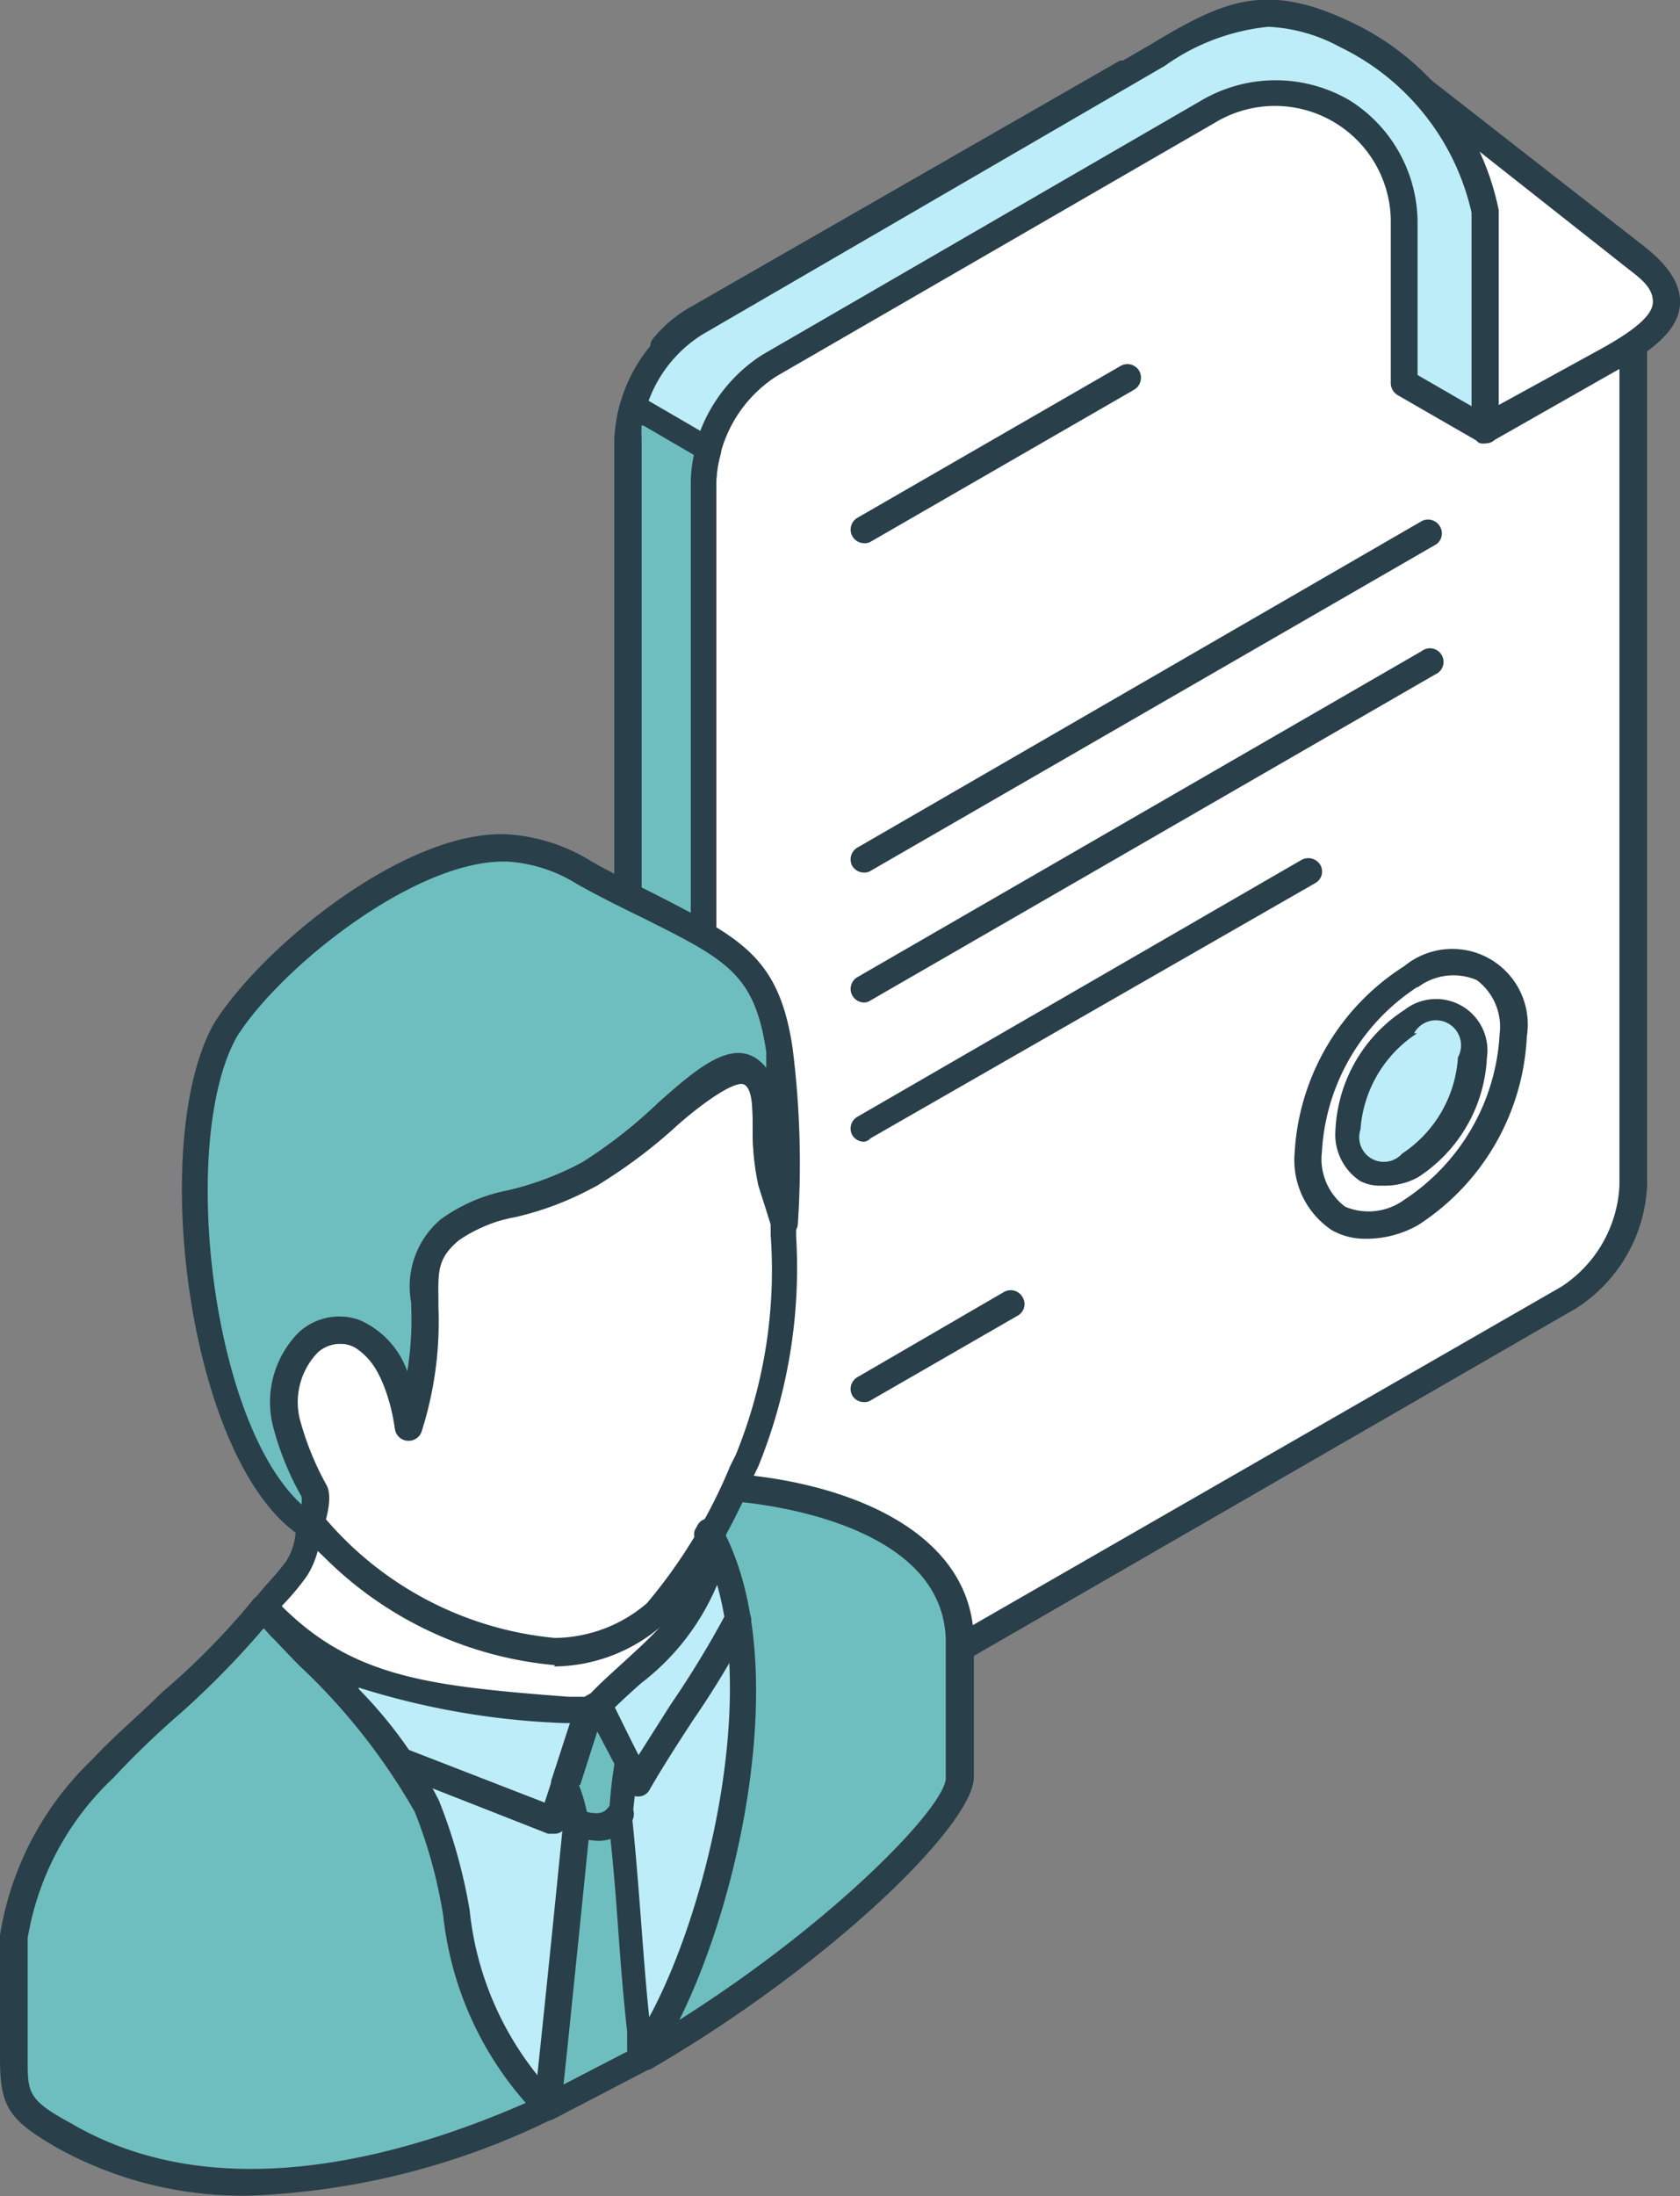
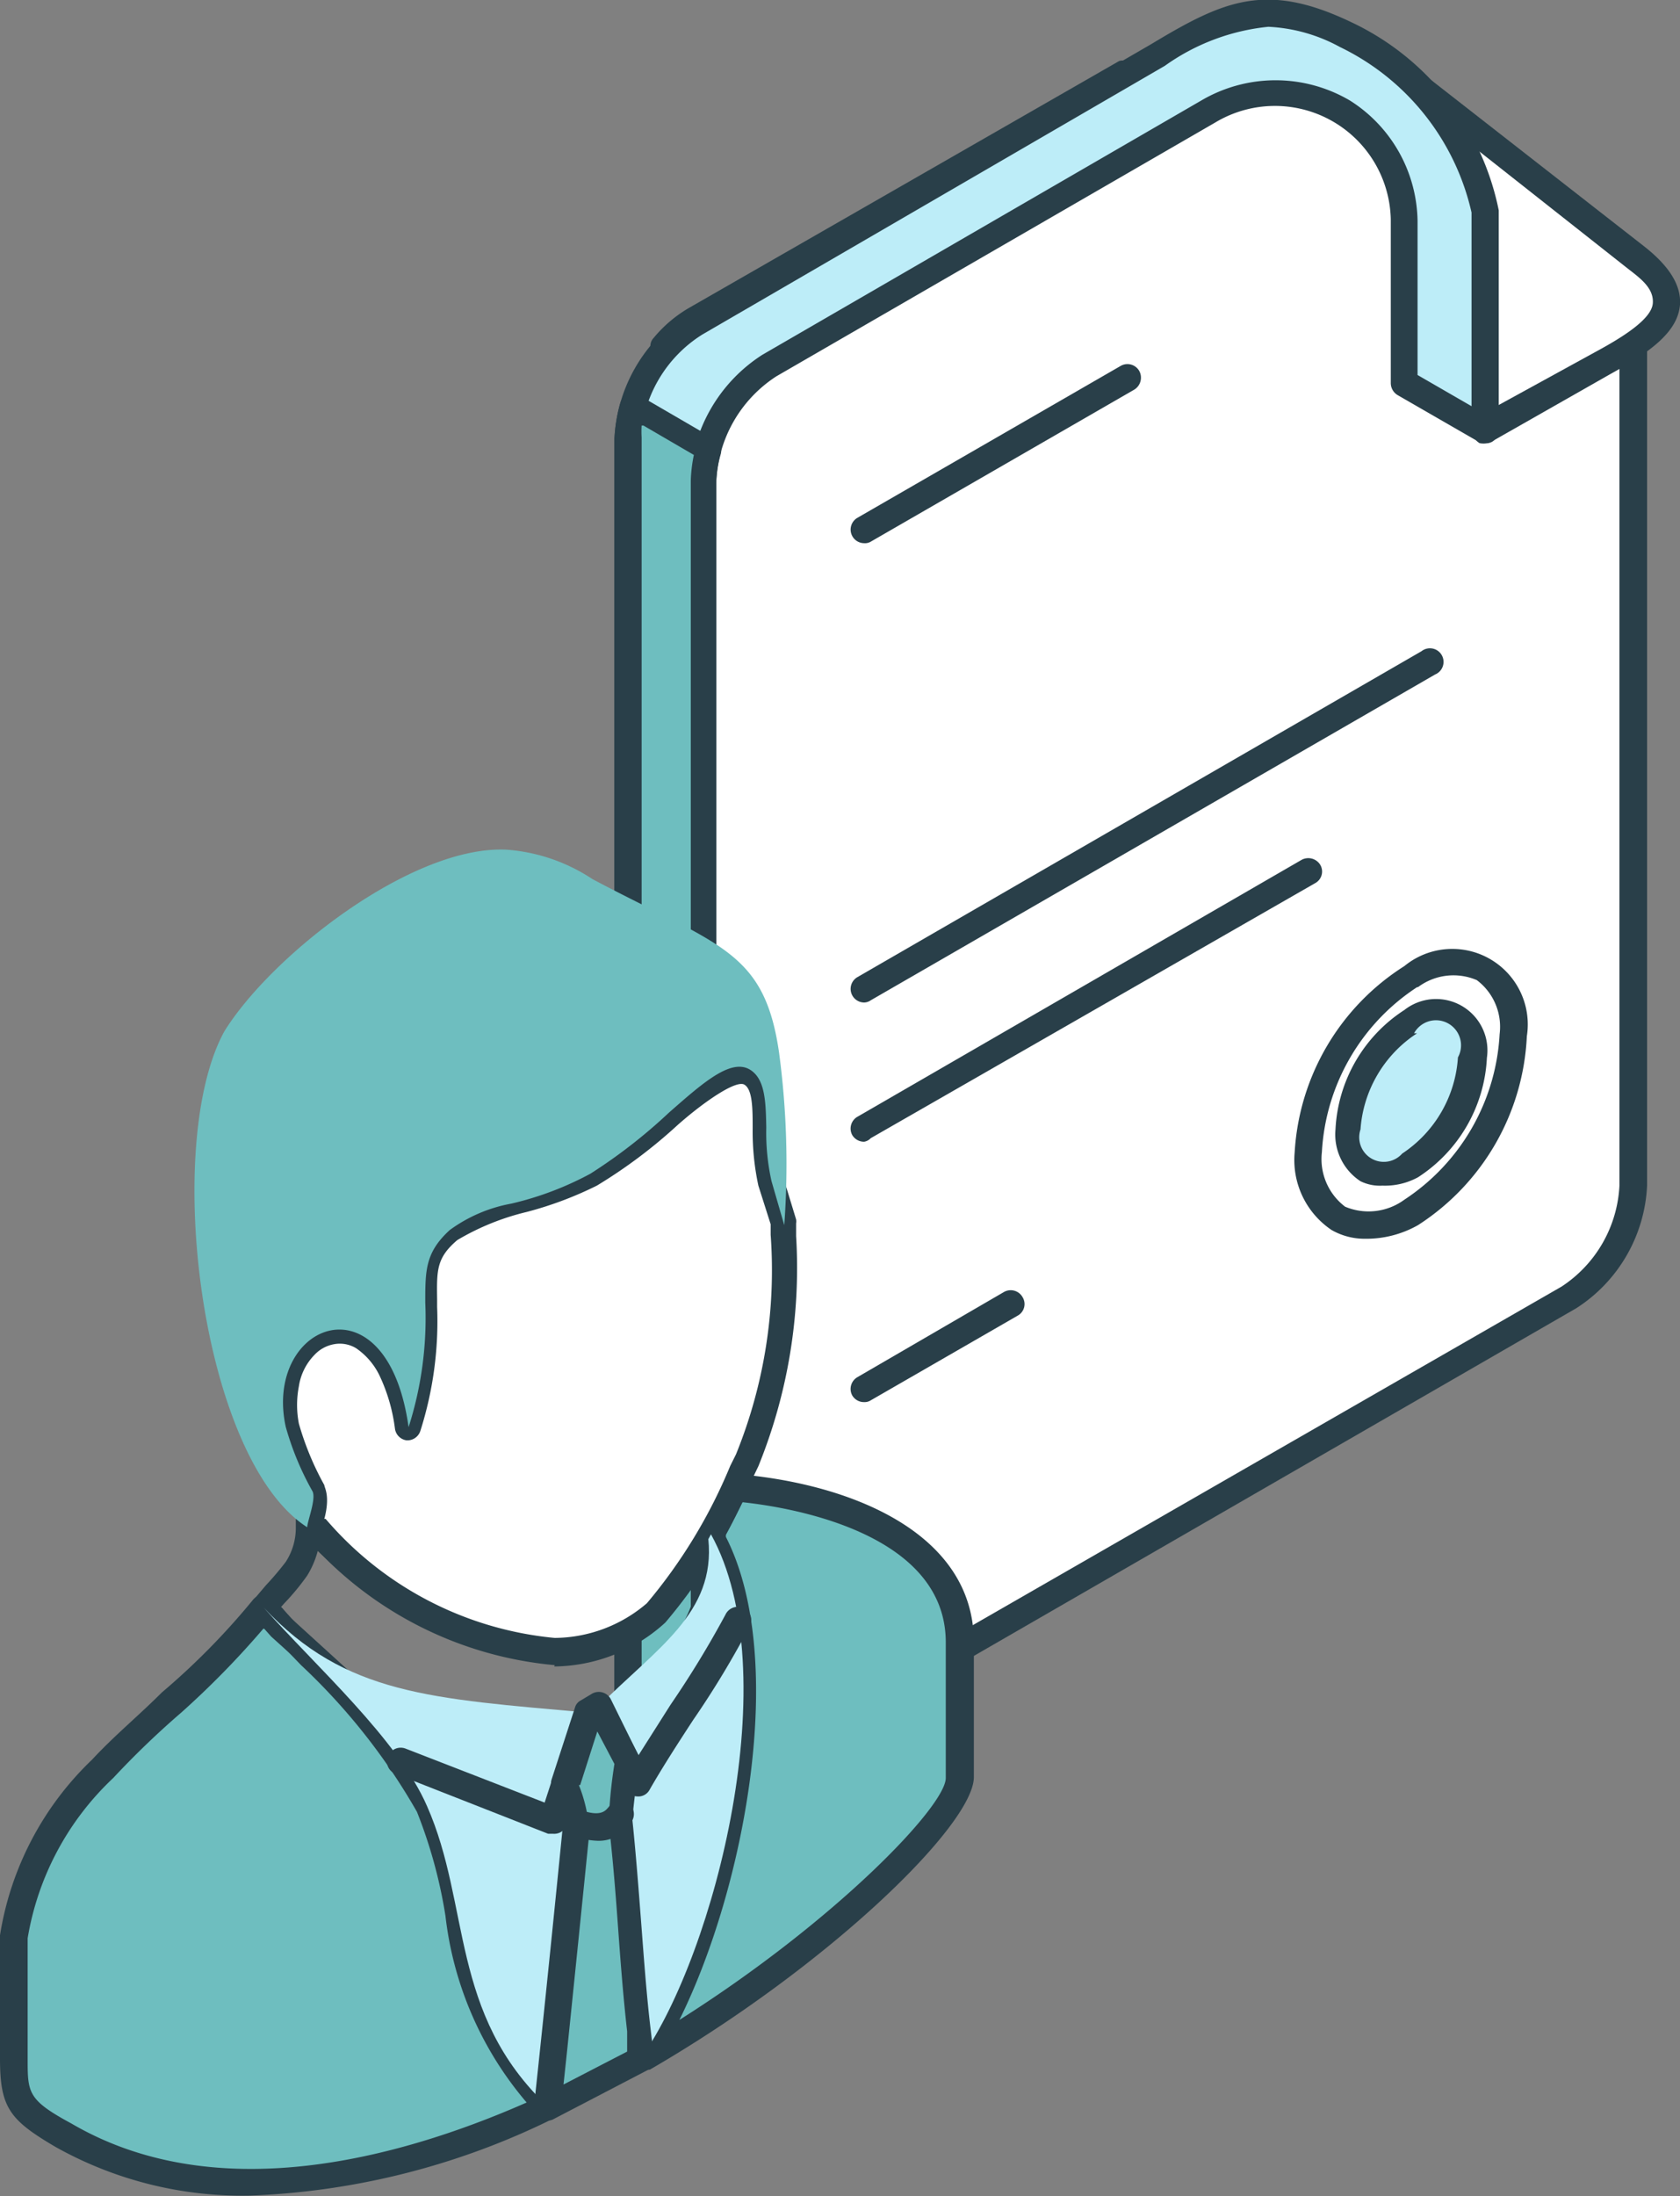
<svg xmlns="http://www.w3.org/2000/svg" viewBox="0 0 38.28 50.01">
  <rect x="0" y="0" width="38.28" height="50.01" fill="#808080" stroke="none" />
  <defs>
    <style>.cls-1{fill:#fff;}.cls-1,.cls-2,.cls-3,.cls-4{fill-rule:evenodd;}.cls-2{fill:#293f49;}.cls-3{fill:#bdedf8;}.cls-4{fill:#6ebebf;}</style>
  </defs>
  <title>img_media_howto2-2</title>
  <g id="レイヤー_2" data-name="レイヤー 2">
    <g id="_Layer_" data-name="&lt;Layer&gt;">
      <path class="cls-1" d="M15.13,39.41a6.53,6.53,0,0,0,1.31,1.26L35.76,29.54A3.27,3.27,0,0,0,37.21,27V6L31.87,1.83l-.41-.08-5.81-.09L15.88,7.27a2.59,2.59,0,0,0-.75.62Z" />
      <path class="cls-2" d="M15.44,39.3a6.91,6.91,0,0,0,1,1l19.14-11A2.92,2.92,0,0,0,36.9,27V6.1l-5.17-4-.34-.06L25.73,2,16,7.53a2.65,2.65,0,0,0-.59.48V39.3Zm1,1.68a.41.41,0,0,1-.18,0,7.26,7.26,0,0,1-1.37-1.32.31.31,0,0,1-.07-.2V7.89a.26.26,0,0,1,.07-.19,3,3,0,0,1,.83-.7L25.5,1.39a.27.27,0,0,1,.16,0l5.8.09.47.09a.31.31,0,0,1,.13.06l5.35,4.12a.33.33,0,0,1,.12.24V27a3.51,3.51,0,0,1-1.61,2.79L16.59,40.94A.26.26,0,0,1,16.44,41Z" />
      <path class="cls-1" d="M33.84,9.78l2.7-1.55c1.32-.73,2.06-1.37.72-2.41L31.58,1.39l2.27,3.45Z" />
      <path class="cls-2" d="M32.86,2.78,34.1,4.67a.26.26,0,0,1,0,.17V9.25L36.38,8c.59-.32,1.25-.73,1.28-1.09s-.31-.59-.59-.81L32.86,2.78Zm1,7.31a.28.28,0,0,1-.15,0,.31.31,0,0,1-.15-.27V4.94L31.32,1.56a.3.3,0,0,1,.05-.4.3.3,0,0,1,.39,0l5.69,4.44c.59.46.86.9.83,1.34-.05.62-.68,1.08-1.59,1.58L34,10.05A.29.29,0,0,1,33.84,10.09Z" />
      <path class="cls-3" d="M16.44,40.67l-1.72-1a1.1,1.1,0,0,1-.44-1V10a3.3,3.3,0,0,1,1.5-2.6l10.6-6.12C28,.35,28.82-.09,30.67.79a5.8,5.8,0,0,1,3.18,4.05V9.78L32,8.72V5a2.94,2.94,0,0,0-4.47-2.48l-10,5.78a3.29,3.29,0,0,0-1.5,2.6V39.7A1.07,1.07,0,0,0,16.44,40.67Z" />
      <path class="cls-2" d="M28.9.61a4.9,4.9,0,0,0-2.36.89L16,7.62A3,3,0,0,0,14.6,10V38.71c0,.41.05.5.33.73l.79.46c0-.06,0-.11,0-.17V10.94a3.59,3.59,0,0,1,1.65-2.86l10-5.79a3.34,3.34,0,0,1,3.39,0,3.3,3.3,0,0,1,1.54,2.74V8.54l1.23.71V4.84a5.54,5.54,0,0,0-3-3.77A3.76,3.76,0,0,0,28.9.61ZM16.44,41a.32.32,0,0,1-.16,0l-1.71-1A1.39,1.39,0,0,1,14,38.74V10a3.59,3.59,0,0,1,1.65-2.86L26.24,1C27.9,0,28.86-.42,30.8.51a6.06,6.06,0,0,1,3.35,4.28v5a.33.33,0,0,1-.15.27.34.34,0,0,1-.31,0L31.85,9a.32.32,0,0,1-.16-.27V5a2.64,2.64,0,0,0-4-2.21l-10,5.78A3,3,0,0,0,16.32,11V39.7c0,.41.05.51.33.73a.32.32,0,0,1,.05.42A.29.29,0,0,1,16.44,41Z" />
      <path class="cls-4" d="M16.44,40.67l-1.72-1a1.1,1.1,0,0,1-.44-1V10a2.66,2.66,0,0,1,.12-.74l1.71,1a3,3,0,0,0-.11.73V39.7A1.07,1.07,0,0,0,16.44,40.67Z" />
      <path class="cls-2" d="M14.62,9.69a2.28,2.28,0,0,0,0,.27V38.71c0,.41.05.5.33.73l.79.46c0-.06,0-.11,0-.17V10.94a3.41,3.41,0,0,1,.07-.58l-1.15-.67ZM16.44,41a.32.32,0,0,1-.16,0l-1.71-1A1.39,1.39,0,0,1,14,38.74V10a3.7,3.7,0,0,1,.13-.81A.3.3,0,0,1,14.56,9l1.72,1a.3.3,0,0,1,.14.35,2.64,2.64,0,0,0-.1.66V39.7c0,.41.05.5.33.73a.32.32,0,0,1,.05.42A.29.29,0,0,1,16.44,41Z" />
      <path class="cls-3" d="M32.14,23.26a3.11,3.11,0,0,0-1.42,2.46c0,.9.63,1.27,1.42.82a3.16,3.16,0,0,0,1.41-2.46C33.55,23.17,32.92,22.81,32.14,23.26Z" />
      <path class="cls-2" d="M32.29,23.53A2.85,2.85,0,0,0,31,25.72a.56.56,0,0,0,.95.55,2.84,2.84,0,0,0,1.27-2.19.57.57,0,0,0-1-.55ZM31.5,27A1,1,0,0,1,31,26.9a1.27,1.27,0,0,1-.57-1.18A3.44,3.44,0,0,1,32,23h0a1.17,1.17,0,0,1,1.88,1.09,3.44,3.44,0,0,1-1.57,2.72A1.57,1.57,0,0,1,31.5,27Z" />
      <path class="cls-2" d="M19.69,26a.31.31,0,0,1-.27-.15.31.31,0,0,1,.12-.42l10.12-5.85a.32.32,0,0,1,.42.11.3.3,0,0,1-.11.42L19.84,25.92A.26.26,0,0,1,19.69,26Z" />
      <path class="cls-2" d="M19.69,22.83a.31.31,0,0,1-.15-.58l12.85-7.42a.31.31,0,1,1,.31.53L19.84,22.78A.27.27,0,0,1,19.69,22.83Z" />
-       <path class="cls-2" d="M19.69,19.87a.31.31,0,0,1-.27-.15.31.31,0,0,1,.12-.42l12.85-7.43a.31.31,0,0,1,.42.12.3.3,0,0,1-.11.42L19.84,19.83A.26.26,0,0,1,19.69,19.87Z" />
      <path class="cls-2" d="M19.69,31.93a.31.31,0,0,1-.27-.15.31.31,0,0,1,.12-.42l3.34-1.94a.31.31,0,0,1,.42.12.3.3,0,0,1-.11.42l-3.35,1.93A.26.26,0,0,1,19.69,31.93Z" />
      <path class="cls-2" d="M19.69,12.37a.31.31,0,0,1-.15-.58l6-3.46a.31.31,0,0,1,.42.12.32.32,0,0,1-.11.42l-6,3.46A.26.26,0,0,1,19.69,12.37Z" />
      <path class="cls-2" d="M32.29,22.48a4.8,4.8,0,0,0-2.17,3.76,1.36,1.36,0,0,0,.53,1.24A1.38,1.38,0,0,0,32,27.32a4.82,4.82,0,0,0,2.17-3.77,1.33,1.33,0,0,0-.52-1.23,1.35,1.35,0,0,0-1.34.16ZM31.1,28.21a1.51,1.51,0,0,1-.76-.2,1.92,1.92,0,0,1-.84-1.77A5.39,5.39,0,0,1,32,22h0a1.72,1.72,0,0,1,2.79,1.6,5.41,5.41,0,0,1-2.48,4.3A2.39,2.39,0,0,1,31.1,28.21Z" />
      <path class="cls-4" d="M9.73,41.14h0c1,2.26.51,4.72,2.75,6.84-3.69,1.71-7.8,2.52-11,.65-1-.58-1.11-.82-1.11-1.75s0-1.86,0-2.78a6.71,6.71,0,0,1,2-3.84C3.51,39,5,38,6,36.62H6c1.17,1.32,3.06,3,3.72,4.52ZM6.12,36.73l-.1-.1.1.1Zm15.73,3.74V37.4c0-2.45-3-3.34-5.11-3.52L16.2,35c1.64,2.94.23,9.25-1.58,11.91,4.1-2.37,7.23-5.49,7.23-6.39Z" />
      <path class="cls-2" d="M21.85,40.47h0ZM16.54,35c1.42,2.79.43,8-1.06,11,3.56-2.25,6.07-4.87,6.07-5.51V37.4c0-2.48-3.5-3.07-4.63-3.19-.12.24-.25.5-.38.74ZM14.62,47.17a.32.32,0,0,1-.22-.1.3.3,0,0,1,0-.38c1.74-2.56,3.12-8.77,1.56-11.59a.32.32,0,0,1,0-.3c.18-.34.36-.7.54-1.06a.31.31,0,0,1,.3-.17c2.61.22,5.39,1.35,5.39,3.83v3.07h0c0,1.08-3.29,4.29-7.38,6.66a.42.42,0,0,1-.16,0ZM6,37.09A19.93,19.93,0,0,1,4.13,39a19.79,19.79,0,0,0-1.55,1.49A6.46,6.46,0,0,0,.63,44.14c0,.62,0,1.27,0,1.93v.81c0,.78,0,.94,1,1.48C4.88,50.26,9,49.2,12,47.88a7.93,7.93,0,0,1-1.85-4.25,11.07,11.07,0,0,0-.65-2.37h0a14.23,14.23,0,0,0-2.64-3.34c-.27-.28-.54-.56-.78-.83ZM5.69,50A8.71,8.71,0,0,1,1.28,48.9C.22,48.28,0,48,0,46.88v-.81c0-.66,0-1.33,0-2a7.06,7.06,0,0,1,2.1-4c.5-.54,1.06-1,1.59-1.53a16.27,16.27,0,0,0,2.06-2.09A.35.35,0,0,1,6,36.31a.29.29,0,0,1,.24.1h0l.1.11,0,0c.26.3.56.61.86.93A14.07,14.07,0,0,1,10,41a12.22,12.22,0,0,1,.7,2.49,7.08,7.08,0,0,0,2,4.25.31.31,0,0,1-.08.5A17,17,0,0,1,5.69,50Z" />
-       <path class="cls-1" d="M6,36.62c.16-.2.63-.68.75-.89a2,2,0,0,0,.29-1.09c2.14,2.47,7.16,3.92,9.09.42h0c.54,1.3-1,3.8-3,4.55a5.26,5.26,0,0,1-4.83-.82L6.39,37Z" />
      <path class="cls-2" d="M6.42,36.61l.2.23,1.89,1.72a5,5,0,0,0,4.52.76,5.09,5.09,0,0,0,2.66-2.61,3.3,3.3,0,0,0,.23-.79A4.21,4.21,0,0,1,13,37.42a7.81,7.81,0,0,1-5.76-2.1,2.08,2.08,0,0,1-.24.56,5.46,5.46,0,0,1-.52.63l-.09.1Zm5.14,3.56A5.33,5.33,0,0,1,8.1,39L6.18,37.27l-.4-.45a.3.3,0,0,1,0-.39l.28-.33a6.82,6.82,0,0,0,.45-.53,1.42,1.42,0,0,0,.23-.81l0-.15A.3.3,0,0,1,7,34.35a.31.31,0,0,1,.33.09A7.13,7.13,0,0,0,13,36.81a3.61,3.61,0,0,0,2.9-1.9.3.3,0,0,1,.28-.16.32.32,0,0,1,.27.19,2.64,2.64,0,0,1-.17,2,5.7,5.7,0,0,1-3,2.95A4.78,4.78,0,0,1,11.56,40.17Z" />
      <path class="cls-1" d="M15,36.73a13.21,13.21,0,0,0,2.1-3.48,12.23,12.23,0,0,0,.82-5.39l-.29-1a5.05,5.05,0,0,1-.12-1.22c0-.53,0-1-.29-1.26-.44-.4-1.12.21-1.93.92a12.08,12.08,0,0,1-1.79,1.39c-.85.48-2.59.77-3.2,1.28s-.58.92-.56,1.65a8.15,8.15,0,0,1-.38,2.84,4.21,4.21,0,0,0-.38-1.31,1.78,1.78,0,0,0-.66-.75,1,1,0,0,0-.69-.14,1.18,1.18,0,0,0-.62.33,1.67,1.67,0,0,0-.44.89,2.44,2.44,0,0,0,0,1A6.6,6.6,0,0,0,7.16,34c.08.14,0,.51-.08.71a8.18,8.18,0,0,0,5.56,2.94A3.5,3.5,0,0,0,15,36.73Z" />
      <path class="cls-2" d="M7.42,34.59a7.83,7.83,0,0,0,5.22,2.71h0a3.26,3.26,0,0,0,2.1-.79h0a11.9,11.9,0,0,0,1.9-3.13l.13-.26a11.14,11.14,0,0,0,.79-5v-.24L17.28,27a5.85,5.85,0,0,1-.13-1.3c0-.44,0-.89-.19-1s-.92.39-1.52.92A11.51,11.51,0,0,1,13.6,27,8.3,8.3,0,0,1,12,27.6a5.68,5.68,0,0,0-1.58.64c-.47.4-.47.68-.46,1.34v.18a8.22,8.22,0,0,1-.38,2.82.31.31,0,0,1-.32.22A.31.31,0,0,1,9,32.54a4,4,0,0,0-.35-1.21,1.59,1.59,0,0,0-.54-.63.72.72,0,0,0-.49-.09.8.8,0,0,0-.45.24,1.3,1.3,0,0,0-.36.72,2.24,2.24,0,0,0,0,.85,6.63,6.63,0,0,0,.58,1.4c0,.06.14.24,0,.77Zm5.22,3.33a8.51,8.51,0,0,1-5.79-3.05.26.26,0,0,1-.06-.29,1.51,1.51,0,0,0,.09-.5,6.53,6.53,0,0,1-.63-1.53,2.68,2.68,0,0,1,0-1.09,1.91,1.91,0,0,1,.52-1.05A1.44,1.44,0,0,1,7.53,30a1.36,1.36,0,0,1,.9.17,2.19,2.19,0,0,1,.78.88l.08.18a7.25,7.25,0,0,0,.09-1.46v-.1a2,2,0,0,1,.67-1.9A5.82,5.82,0,0,1,11.84,27a8.36,8.36,0,0,0,1.45-.55A11.07,11.07,0,0,0,15,25.11c.88-.78,1.71-1.5,2.34-.92a2,2,0,0,1,.4,1.48,4.36,4.36,0,0,0,.11,1.15l.29.95a.28.28,0,0,1,0,.09v.29a12,12,0,0,1-.86,5.24l-.12.25a12.14,12.14,0,0,1-2,3.31h0a3.8,3.8,0,0,1-2.53,1Z" />
      <path class="cls-4" d="M5.11,23.49C3.69,26.09,4.58,33.23,7,34.78c0-.13.21-.65.12-.82a6.6,6.6,0,0,1-.61-1.47C6,30.13,8.82,29,9.31,32.5a8.15,8.15,0,0,0,.38-2.84c0-.73,0-1.14.56-1.65a3.41,3.41,0,0,1,1.4-.6h0a7.24,7.24,0,0,0,1.8-.68,12.08,12.08,0,0,0,1.79-1.39c.81-.71,1.49-1.32,1.93-.92.27.24.28.73.29,1.26a5.05,5.05,0,0,0,.12,1.22l.29,1a19.09,19.09,0,0,0-.12-3.94c-.34-2.33-1.38-2.42-4.25-3.94a4.08,4.08,0,0,0-1.95-.67C9.39,19.24,6.18,21.76,5.11,23.49Z" />
-       <path class="cls-2" d="M5.38,23.64C4.09,26,4.8,32.37,6.87,34.26a.61.61,0,0,0,0-.18,6.53,6.53,0,0,1-.63-1.53,2.25,2.25,0,0,1,.57-2.21,1.36,1.36,0,0,1,1.38-.28,2,2,0,0,1,1.09,1.17,7.25,7.25,0,0,0,.09-1.46v-.1a2,2,0,0,1,.67-1.9,3.83,3.83,0,0,1,1.52-.66,6.81,6.81,0,0,0,1.72-.65A11.07,11.07,0,0,0,15,25.11c.88-.78,1.71-1.5,2.34-.92a.71.71,0,0,1,.12.13c0-.12,0-.24,0-.36-.26-1.78-.9-2.1-2.8-3.05-.39-.19-.82-.4-1.3-.66l-.2-.11a3.39,3.39,0,0,0-1.6-.52h-.09c-2.05,0-5.08,2.41-6.08,4ZM7,35.09A.3.3,0,0,1,6.88,35c-2.58-1.63-3.53-9-2-11.7v0C6,21.53,9.26,18.89,11.56,19a4.08,4.08,0,0,1,1.89.6l.19.11c.47.25.9.46,1.28.65,1.94,1,2.83,1.41,3.14,3.51a20.91,20.91,0,0,1,.12,4,.31.31,0,0,1-.27.29.32.32,0,0,1-.33-.22l-.3-1a5.85,5.85,0,0,1-.13-1.3c0-.44,0-.89-.19-1s-.92.39-1.52.92A11.51,11.51,0,0,1,13.6,27a7,7,0,0,1-1.87.72,3.23,3.23,0,0,0-1.28.53c-.47.4-.47.68-.46,1.34v.18a8.22,8.22,0,0,1-.38,2.82.31.31,0,0,1-.32.22A.31.31,0,0,1,9,32.54c-.15-1-.52-1.71-1-1.9a.77.77,0,0,0-.76.16,1.63,1.63,0,0,0-.38,1.62,6.63,6.63,0,0,0,.58,1.4c.17.31-.06.94-.1,1.07a.29.29,0,0,1-.19.18Z" />
      <path class="cls-3" d="M13.39,39c-3.56-.32-5.52-.4-7.38-2.39,1.17,1.32,3.06,3,3.72,4.52,1,2.26.51,4.72,2.75,6.84l2.14-1.12c1.67-2.38,3.32-8.77,1.58-11.91l-.06.11c.17,1.69-1.19,2.49-2.5,3.81h0l-.25.14Z" />
-       <path class="cls-2" d="M8.18,38.47A10.13,10.13,0,0,1,10,41a12.22,12.22,0,0,1,.7,2.49,7.17,7.17,0,0,0,1.82,4.09l1.88-1c1.4-2,2.87-7.25,1.94-10.49a5.49,5.49,0,0,1-1.73,2.24c-.25.22-.51.46-.76.71l-.06.05-.25.15a.31.31,0,0,1-.18,0l-.48,0a17.6,17.6,0,0,1-4.71-.81Zm4.3,9.82a.27.27,0,0,1-.21-.09,7.69,7.69,0,0,1-2.17-4.57,11.07,11.07,0,0,0-.65-2.37,14.23,14.23,0,0,0-2.64-3.34c-.37-.38-.73-.75-1-1.1a.3.3,0,0,1,0-.43.31.31,0,0,1,.43,0c1.69,1.81,3.47,2,6.71,2.25l.37,0,.14-.08c.24-.25.5-.48.74-.7,1-.91,1.76-1.63,1.63-2.83a.3.3,0,0,1,0-.18l.06-.11a.29.29,0,0,1,.26-.16h0a.32.32,0,0,1,.27.16c1.88,3.39,0,9.94-1.59,12.24a.31.31,0,0,1-.11.09l-2.15,1.12A.27.27,0,0,1,12.48,48.29Z" />
      <path class="cls-2" d="M12.6,41.76l-.11,0L9,40.39A.3.3,0,0,1,8.84,40a.31.31,0,0,1,.4-.18l3.17,1.23.65-2a.31.31,0,0,1,.38-.19.27.27,0,0,1,.13-.13.29.29,0,0,1,.41.14l.57,1.1.73-1.15a22.36,22.36,0,0,0,1.25-2.05.31.31,0,0,1,.41-.15.3.3,0,0,1,.15.4,20.66,20.66,0,0,1-1.29,2.14c-.36.55-.72,1.11-1,1.6a.29.29,0,0,1-.28.15.3.3,0,0,1-.26-.17l-.67-1.3-.69,2.12a.26.26,0,0,1-.16.18A.31.31,0,0,1,12.6,41.76Z" />
      <path class="cls-4" d="M12.48,48l2.14-1.12c0-.31,0-.37-.07-.67-.19-1.51-.24-3.13-.42-4.75,0-.07.07-.68.16-1.32l-.65-1.25-.25.14-.53,1.63a5.93,5.93,0,0,1,.26,1c-.19,1.89-.38,3.76-.57,5.56C12.52,47.52,12.51,47.69,12.48,48Z" />
      <path class="cls-2" d="M13.19,40.65a3.46,3.46,0,0,1,.24,1.07c-.17,1.68-.34,3.35-.51,5l-.08.75,1.45-.75,0-.46c-.09-.79-.15-1.58-.21-2.41s-.12-1.56-.21-2.34A10.78,10.78,0,0,1,14,40.17l-.39-.74-.39,1.22Zm-.71,7.64a.27.27,0,0,1-.17-.06.29.29,0,0,1-.14-.28l.14-1.32c.17-1.62.34-3.29.51-5,0,0-.06-.3-.25-.93a.28.28,0,0,1,0-.18l.53-1.63a.26.26,0,0,1,.14-.17l.25-.15a.31.31,0,0,1,.43.13L14.56,40a.29.29,0,0,1,0,.18c-.11.77-.15,1.2-.15,1.27.08.77.14,1.56.2,2.34s.12,1.62.21,2.38l.08.68a.31.31,0,0,1-.16.3l-2.15,1.12A.27.27,0,0,1,12.48,48.29Z" />
      <path class="cls-2" d="M13.62,41.92a1.86,1.86,0,0,1-.64-.14.31.31,0,0,1,.23-.57c.51.19.6,0,.66-.06a.32.32,0,0,1,.43-.1.31.31,0,0,1,.1.42A.86.86,0,0,1,13.62,41.92Z" />
    </g>
  </g>
</svg>